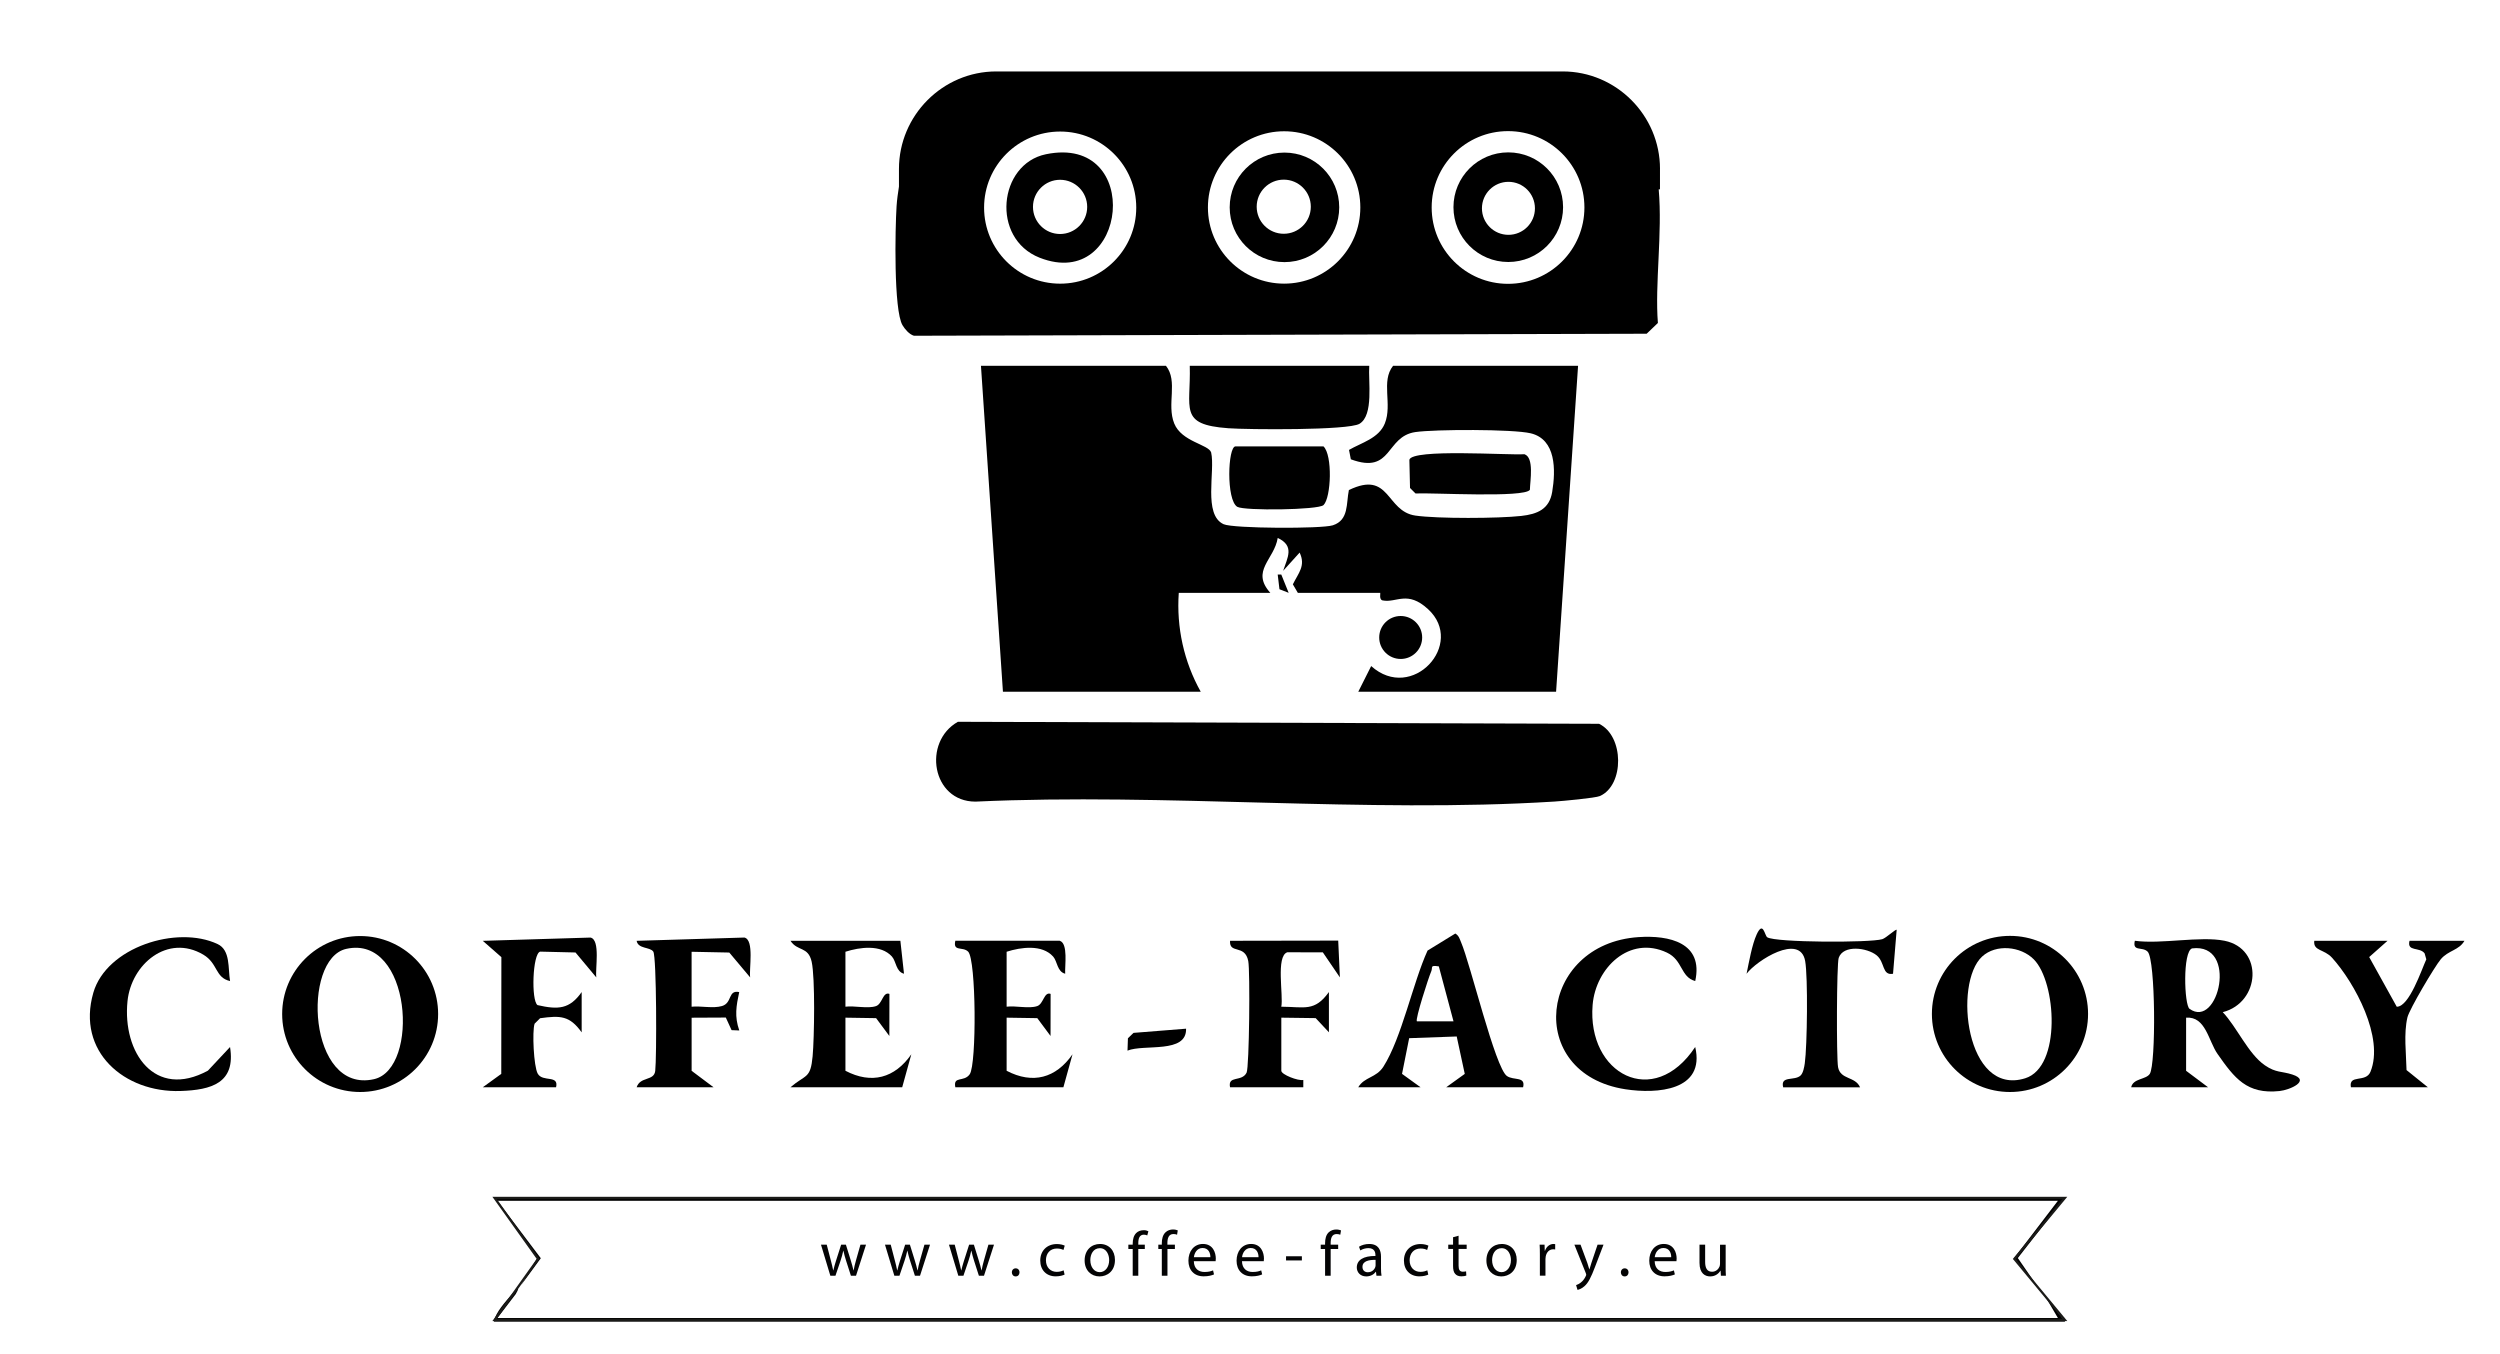
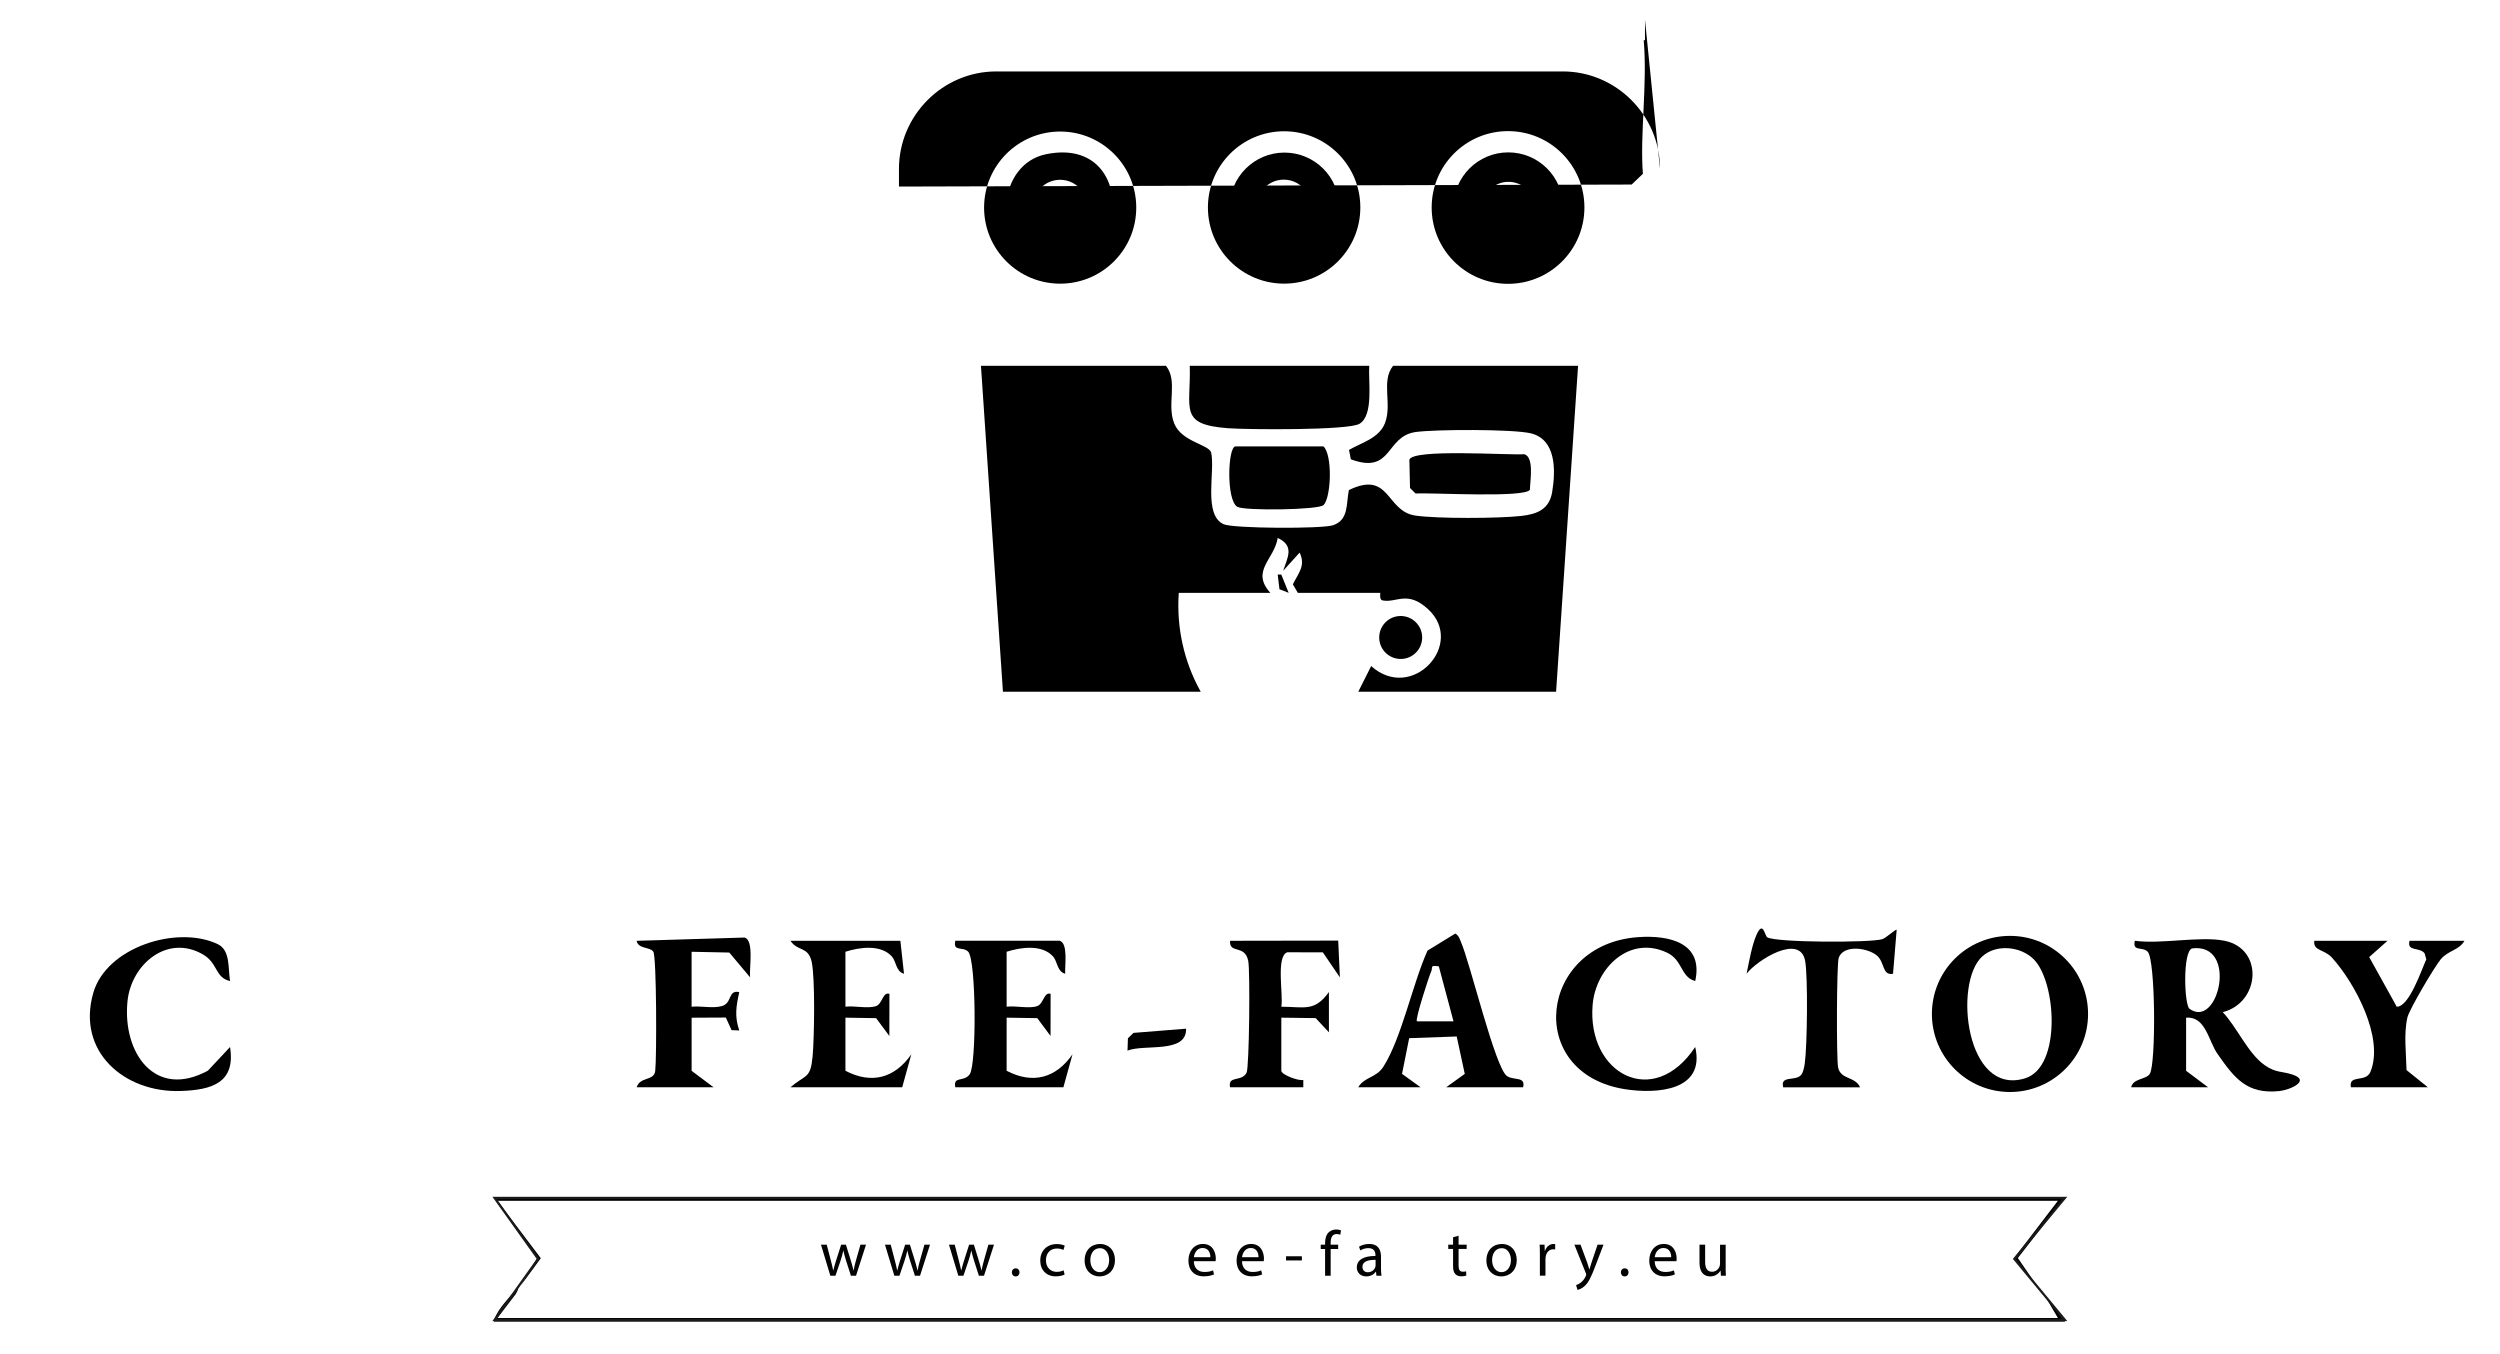
<svg xmlns="http://www.w3.org/2000/svg" id="Ebene_1" version="1.1" viewBox="0 0 120 65">
  <defs>
    <style> .st0 { fill: none; stroke: #1a1a18; stroke-miterlimit: 10; stroke-width: .11px; } .st1 { fill: #030304; } </style>
  </defs>
  <g>
    <path d="M106.779,45.157c1.889.38,1.714,2.967-.087,3.427.673.706,1.22,2,2.021,2.55.538.37.798.275,1.32.444.906.292-.12.74-.614.792-1.571.166-2.162-.618-2.976-1.779-.44-.627-.568-1.816-1.51-1.742v2.549l1.055.791h-3.692c.092-.433.714-.363.894-.644.301-.471.278-5.485-.103-5.865-.261-.26-.739.017-.615-.523,1.259.174,3.135-.236,4.308,0ZM105.22,45.523c-.459.147-.378,2.716-.123,2.9,1.391,1.004,2.354-3.181.123-2.9Z" />
    <path d="M100.227,48.669c0,2.069-1.678,3.747-3.748,3.747s-3.748-1.678-3.748-3.747,1.678-3.747,3.748-3.747,3.748,1.678,3.748,3.747ZM95.141,45.915c-1.379,1.273-.785,6.729,2.066,5.843,1.755-.546,1.496-4.619.416-5.708-.628-.633-1.816-.749-2.482-.135Z" />
-     <path d="M21.03,48.673c0,2.067-1.676,3.743-3.743,3.743s-3.743-1.676-3.743-3.743,1.676-3.743,3.743-3.743,3.743,1.676,3.743,3.743ZM16.619,45.546c-2.143.481-1.836,6.969,1.331,6.255,2.211-.499,1.791-6.956-1.331-6.255Z" />
    <path d="M65.196,52.189c.296-.504.861-.445,1.208-.99.877-1.376,1.412-4.022,2.119-5.572l1.333-.818c.175.107.205.256.277.423.446,1.032,1.635,6.023,2.199,6.416.327.228.908.003.777.541h-3.692l.892-.642-.387-1.796-2.282.082-.342,1.713.889.643h-2.989ZM69.063,46.387c-.451-.07-.274.041-.367.248-.122.269-.776,2.303-.686,2.389l1.758-.001-.704-2.636Z" />
    <path d="M43.218,45.157l.174,1.582c-.39-.097-.371-.594-.58-.826-.532-.591-1.543-.449-2.231-.229v2.637c.44-.057,1.068.108,1.467-.028.309-.105.325-.701.644-.587l-.003,2.021-.636-.856-1.472-.023v2.549c1.255.657,2.366.354,3.163-.791l-.438,1.582h-5.363c.734-.63.962-.386,1.063-1.486.081-.885.126-3.768-.046-4.54-.168-.749-.682-.486-1.017-1.005h5.275Z" />
    <path d="M50.867,45.157c.414.128.237,1.207.262,1.582-.39-.097-.371-.594-.58-.826-.532-.591-1.543-.449-2.231-.229v2.637c.44-.057,1.068.108,1.467-.028.309-.105.325-.701.644-.587l-.003,2.021-.636-.856-1.472-.023v2.549c1.255.657,2.366.354,3.163-.791l-.438,1.582h-5.187c-.113-.561.414-.227.692-.626.334-.48.31-5.498-.077-5.883-.261-.26-.739.017-.615-.523h5.011Z" />
    <path d="M30.559,52.189c.172-.528.834-.289.892-.784.073-.617.068-5.49-.093-5.728-.156-.23-.732-.121-.799-.518l5.173-.157c.484.114.216,1.504.276,1.913l-1.002-1.193-1.809-.037v2.637c.456-.046,1.031.094,1.461-.033.502-.149.273-.783.824-.669-.143.673-.233,1.168.004,1.842l-.37-.015-.277-.605-1.641.008v2.549l1.055.791h-3.692Z" />
-     <path d="M23.174,52.189l.887-.643.005-5.604-.892-.782,5.173-.157c.484.114.216,1.504.276,1.913l-.999-1.197-1.695-.041c-.368.085-.44,2.351-.128,2.567.986.225,1.538.201,2.119-.626v1.934c-.578-.807-1.023-.813-1.996-.678l-.264.263c-.121.371-.043,2.049.15,2.395.237.426,1.027.043.881.657h-3.517Z" />
    <path d="M81.371,47.09c-.715-.195-.585-1.001-1.358-1.365-1.803-.847-3.42.737-3.567,2.509-.275,3.318,2.93,5.036,4.924,2.021.491,2.101-1.831,2.263-3.348,2.03-4.874-.749-4.163-6.984.628-7.304,1.472-.098,3.126.263,2.721,2.109Z" />
    <path d="M85.592,52.189c-.144-.574.552-.289.839-.568.123-.12.174-.407.199-.584.116-.816.156-4.157.017-4.912-.249-1.349-2.334-.02-2.812.616.116-.554.259-1.394.485-1.888.31-.678.383.054.507.136.39.257,4.941.268,5.521.092.186-.056.653-.503.692-.449l-.175,2.109c-.536.097-.38-.553-.785-.884-.451-.368-1.603-.526-1.823.123-.099.291-.112,4.806-.03,5.245.115.612.828.432,1.056.966h-3.692Z" />
    <path d="M11.041,47.09c-.722-.162-.572-.846-1.281-1.266-1.71-1.012-3.459.449-3.64,2.233-.251,2.47,1.315,4.722,3.86,3.334l1.062-1.134c.278,1.73-.892,2.063-2.38,2.111-2.683.087-5.001-1.885-4.182-4.718.632-2.185,4.019-3.255,5.967-2.334.621.294.492,1.159.596,1.776Z" />
    <path d="M59.042,52.189c-.117-.585.565-.239.794-.7.129-.26.175-4.881.08-5.36-.162-.821-.917-.317-.874-.971l5.192-.009.08,1.765-.818-1.201-1.705-.004c-.56.183-.18,2.077-.289,2.613,1.117.006,1.599.252,2.285-.704l.001,1.933-.636-.681-1.649-.022v2.549c0,.183.809.497,1.055.441l-0.0.35h-3.517Z" />
    <path d="M114.603,45.157l-.882.782,1.323,2.384c.6.008,1.193-1.785,1.419-2.275l-.081-.285c-.236-.324-.861-.062-.725-.606h2.637c-.261.461-.769.453-1.136.886-.288.341-1.51,2.402-1.602,2.793-.182.779-.06,1.727-.042,2.528l1.022.824h-3.692c-.12-.642.715-.198.938-.743.67-1.634-.755-4.269-1.842-5.472-.384-.425-.914-.316-.855-.816h3.517Z" />
    <path d="M23.877,63.263h74.902l-.617-1.051.969,1.227H23.701c.103-.469.566-.96.876-1.322.184-.215.449-.47.177.001l-.877,1.145Z" />
    <polygon points="99.131 57.462 96.856 60.386 97.99 62.029 96.681 60.386 98.779 57.638 23.877 57.638 25.959 60.395 25.018 61.678 25.783 60.395 23.701 57.462 99.131 57.462" />
    <path d="M56.932,49.377c.033,1.213-2.006.727-2.812,1.053l.02-.593.269-.259,2.523-.201Z" />
    <g>
      <path d="M55.965,17.559h-8.879l1.055,15.645h9.495c-.81-1.443-1.17-3.094-1.055-4.746h4.396c-.955-1.062.188-1.595.354-2.637.819.385.472.935.26,1.578l.791-.875c.301.631-.054.975-.325,1.524l.239.409h3.956c.019,0-.07.326.113.363.665.134,1.182-.5,2.181.419,1.816,1.67-.766,4.496-2.73,2.732l-.619,1.232h9.495l1.055-15.645h-8.879c-.595.744-.025,1.844-.397,2.768-.289.716-1.123.923-1.719,1.27l.088.45c2.009.746,1.649-1.097,3.099-1.307.933-.135,4.677-.145,5.533.059,1.224.292,1.206,1.764,1.033,2.814-.137.832-.712,1.066-1.484,1.153-1.089.122-4.022.137-5.082-.017-1.43-.207-1.199-2.189-3.193-1.225-.134.644.006,1.441-.77,1.691-.54.174-4.783.158-5.243-.052-.994-.454-.394-2.545-.598-3.445-.126-.39-1.416-.506-1.773-1.392-.372-.923.198-2.023-.397-2.768Z" />
-       <path d="M76.756,34.742l-30.777-.096c-1.705.962-1.255,3.83.842,3.832,9.112-.422,18.726.562,27.779-.002.396-.025,1.982-.171,2.196-.266,1.177-.523,1.167-2.884-.041-3.467Z" />
      <path d="M58.947,20.555c.943.069,5.769.109,6.308-.213.694-.414.415-2.055.469-2.784h-8.615c.059,2.073-.548,2.823,1.838,2.996Z" />
-       <path d="M79.68,8.109c0-2.57-2.1-4.68-4.67-4.68h-27.19c-2.57,0-4.67,2.11-4.67,4.68v.846c-.048.309-.094.62-.115.95-.068,1.058-.145,4.985.286,5.706.117.196.328.441.549.505l35.17-.097.539-.516c-.15-1.86.223-4.301.039-6.414h.061v-.98ZM50.888,13.616c-2.017,0-3.652-1.635-3.652-3.651,0-2.016,1.635-3.651,3.652-3.651,2.017,0,3.652,1.635,3.652,3.651,0,2.016-1.635,3.651-3.652,3.651ZM61.638,13.615c-2.02,0-3.658-1.638-3.658-3.657s1.638-3.657,3.658-3.657c2.02,0,3.658,1.637,3.658,3.657s-1.638,3.657-3.658,3.657ZM72.386,13.624c-2.025,0-3.666-1.641-3.666-3.665,0-2.024,1.641-3.665,3.666-3.665s3.666,1.641,3.666,3.665c0,2.024-1.641,3.665-3.666,3.665Z" />
+       <path d="M79.68,8.109c0-2.57-2.1-4.68-4.67-4.68h-27.19c-2.57,0-4.67,2.11-4.67,4.68v.846l35.17-.097.539-.516c-.15-1.86.223-4.301.039-6.414h.061v-.98ZM50.888,13.616c-2.017,0-3.652-1.635-3.652-3.651,0-2.016,1.635-3.651,3.652-3.651,2.017,0,3.652,1.635,3.652,3.651,0,2.016-1.635,3.651-3.652,3.651ZM61.638,13.615c-2.02,0-3.658-1.638-3.658-3.657s1.638-3.657,3.658-3.657c2.02,0,3.658,1.637,3.658,3.657s-1.638,3.657-3.658,3.657ZM72.386,13.624c-2.025,0-3.666-1.641-3.666-3.665,0-2.024,1.641-3.665,3.666-3.665s3.666,1.641,3.666,3.665c0,2.024-1.641,3.665-3.666,3.665Z" />
      <path d="M59.392,24.328c.333.196,3.896.154,4.138-.085.366-.362.441-2.399-.004-2.817h-4.22c-.372,0-.457,2.582.086,2.903Z" />
      <path d="M73.435,23.51c.009-.433.215-1.552-.264-1.708-.765.056-5.394-.274-5.521.268l.031,1.353.264.263c.774-.043,5.242.22,5.489-.176Z" />
      <path d="M68.264,30.599c0-.57-.462-1.031-1.031-1.031-.57,0-1.031.462-1.031,1.031s.462,1.031,1.031,1.031c.57,0,1.031-.462,1.031-1.031Z" />
      <polygon points="61.33 27.579 61.414 28.283 61.856 28.456 61.502 27.579 61.33 27.579" />
      <path d="M72.397,7.314c-1.453,0-2.631,1.178-2.631,2.631,0,1.453,1.178,2.631,2.631,2.631s2.631-1.178,2.631-2.631c0-1.453-1.178-2.631-2.631-2.631ZM72.405,11.272c-.703,0-1.272-.569-1.272-1.272,0-.702.57-1.272,1.272-1.272.703,0,1.272.569,1.272,1.272,0,.702-.57,1.272-1.272,1.272Z" />
      <path d="M50.203,7.404c-2.281.472-2.65,4.041-.301,4.966,4.239,1.669,5.011-5.94.301-4.966ZM50.884,11.232c-.719,0-1.301-.583-1.301-1.301s.583-1.301,1.301-1.301c.719,0,1.301.583,1.301,1.301s-.583,1.301-1.301,1.301Z" />
      <path d="M61.654,7.324c-1.452,0-2.629,1.177-2.629,2.629,0,1.452,1.177,2.629,2.629,2.629s2.629-1.177,2.629-2.629c0-1.452-1.177-2.629-2.629-2.629ZM61.62,11.221c-.718,0-1.299-.582-1.299-1.299,0-.717.582-1.299,1.299-1.299s1.299.582,1.299,1.299c0,.718-.582,1.299-1.299,1.299Z" />
    </g>
  </g>
  <polygon class="st0" points="99.113 57.501 23.741 57.501 25.829 60.428 23.741 63.355 99.113 63.355 96.688 60.428 99.113 57.501" />
  <g>
    <path class="st1" d="M39.683,59.744l.197.757c.043.166.083.32.111.474h.009c.034-.151.083-.311.132-.471l.243-.76h.228l.231.745c.055.179.098.335.132.486h.009c.025-.151.065-.308.114-.483l.212-.748h.268l-.48,1.49h-.246l-.228-.711c-.052-.166-.095-.314-.132-.489h-.006c-.037.179-.083.332-.135.492l-.24.708h-.246l-.449-1.49h.277Z" />
    <path class="st1" d="M42.755,59.744l.197.757c.043.166.083.32.111.474h.009c.034-.151.083-.311.132-.471l.243-.76h.228l.231.745c.055.179.098.335.132.486h.009c.025-.151.065-.308.114-.483l.212-.748h.268l-.48,1.49h-.246l-.228-.711c-.052-.166-.095-.314-.132-.489h-.006c-.037.179-.083.332-.135.492l-.24.708h-.246l-.449-1.49h.277Z" />
    <path class="st1" d="M45.826,59.744l.197.757c.043.166.083.32.111.474h.009c.034-.151.083-.311.132-.471l.243-.76h.228l.231.745c.055.179.098.335.132.486h.009c.025-.151.065-.308.114-.483l.212-.748h.268l-.48,1.49h-.246l-.228-.711c-.052-.166-.095-.314-.132-.489h-.006c-.037.179-.083.332-.135.492l-.24.708h-.246l-.449-1.49h.277Z" />
    <path class="st1" d="M48.569,61.074c0-.114.077-.194.185-.194.108,0,.182.08.182.194,0,.111-.071.194-.185.194-.108,0-.182-.083-.182-.194Z" />
    <path class="st1" d="M51.102,61.179c-.071.037-.228.086-.428.086-.449,0-.742-.305-.742-.76,0-.459.314-.791.8-.791.16,0,.302.04.375.077l-.062.209c-.065-.037-.166-.071-.314-.071-.342,0-.526.252-.526.563,0,.345.222.557.517.557.154,0,.255-.04.332-.074l.046.203Z" />
    <path class="st1" d="M53.518,60.477c0,.551-.382.791-.742.791-.403,0-.714-.295-.714-.766,0-.499.326-.791.739-.791.428,0,.717.311.717.766ZM52.336,60.492c0,.326.188.572.452.572.259,0,.452-.243.452-.579,0-.252-.126-.572-.446-.572-.32,0-.459.295-.459.579Z" />
-     <path class="st1" d="M56.324,59.233c.08,0,.132.015.175.034l.034-.209c-.052-.022-.132-.043-.231-.043-.123,0-.259.04-.36.139-.126.12-.175.311-.175.52v.071h-.168v.206h.168v1.283h.271v-1.283h.357v-.206h-.36v-.08c0-.228.062-.431.289-.431ZM54.908,59.264c.062,0,.12.018.16.037l.055-.2c-.046-.025-.126-.052-.212-.052-.166,0-.289.052-.375.139-.117.117-.166.299-.166.508v.049h-.209v.206h.209v1.283h.268v-1.283h.313v-.206h-.313v-.065c0-.234.058-.416.271-.416Z" />
    <path class="st1" d="M57.304,60.538c.006.366.24.517.511.517.194,0,.311-.034.412-.077l.046.194c-.095.043-.259.092-.496.092-.459,0-.733-.302-.733-.751,0-.449.265-.803.699-.803.486,0,.616.428.616.702,0,.055-.006.099-.009.126h-1.046ZM58.098,60.344c.003-.172-.071-.44-.375-.44-.274,0-.394.252-.416.44h.791Z" />
    <path class="st1" d="M59.615,60.538c.006.366.24.517.511.517.194,0,.311-.034.412-.077l.046.194c-.095.043-.259.092-.496.092-.459,0-.733-.302-.733-.751,0-.449.265-.803.699-.803.486,0,.616.428.616.702,0,.055-.006.099-.009.126h-1.046ZM60.409,60.344c.003-.172-.071-.44-.375-.44-.274,0-.394.252-.416.44h.791Z" />
    <path class="st1" d="M62.49,60.301v.2h-.76v-.2h.76Z" />
    <path class="st1" d="M63.604,61.234v-1.283h-.209v-.206h.209v-.071c0-.209.046-.4.172-.52.102-.098.237-.138.363-.138.095,0,.179.022.231.043l-.037.209c-.04-.018-.095-.034-.172-.034-.231,0-.289.203-.289.431v.08h.36v.206h-.36v1.283h-.268Z" />
    <path class="st1" d="M66.069,61.234l-.022-.188h-.009c-.083.117-.243.222-.456.222-.302,0-.456-.212-.456-.428,0-.36.32-.557.896-.554v-.031c0-.123-.034-.345-.339-.345-.139,0-.283.043-.388.111l-.062-.178c.123-.08.302-.132.489-.132.456,0,.566.311.566.609v.557c0,.129.006.255.025.357h-.246ZM66.029,60.474c-.295-.006-.631.046-.631.335,0,.175.117.259.255.259.194,0,.317-.123.36-.249.009-.028.015-.058.015-.086v-.259Z" />
-     <path class="st1" d="M68.559,61.179c-.071.037-.228.086-.428.086-.449,0-.742-.305-.742-.76,0-.459.314-.791.8-.791.16,0,.302.04.375.077l-.062.209c-.065-.037-.166-.071-.314-.071-.342,0-.526.252-.526.563,0,.345.222.557.517.557.154,0,.255-.04.332-.074l.046.203Z" />
    <path class="st1" d="M70.012,59.316v.428h.388v.206h-.388v.803c0,.185.052.289.203.289.071,0,.123-.009.157-.018l.012.203c-.052.022-.135.037-.24.037-.126,0-.228-.04-.292-.114-.077-.08-.105-.212-.105-.388v-.813h-.231v-.206h.231v-.357l.265-.071Z" />
    <path class="st1" d="M72.803,60.477c0,.551-.382.791-.742.791-.403,0-.714-.295-.714-.766,0-.499.326-.791.739-.791.428,0,.717.311.717.766ZM71.621,60.492c0,.326.188.572.452.572.259,0,.452-.243.452-.579,0-.252-.126-.572-.446-.572-.32,0-.459.295-.459.579Z" />
    <path class="st1" d="M73.914,60.209c0-.175-.003-.326-.012-.465h.237l.009.292h.012c.068-.2.231-.326.412-.326.031,0,.052.003.077.009v.255c-.028-.006-.055-.009-.092-.009-.191,0-.326.145-.363.348-.006.037-.012.08-.012.126v.794h-.268v-1.025Z" />
    <path class="st1" d="M75.866,59.744l.326.88c.034.098.071.215.095.305h.006c.028-.089.058-.203.095-.311l.295-.874h.286l-.406,1.062c-.194.511-.326.773-.511.933-.132.117-.265.163-.332.175l-.068-.228c.068-.022.157-.065.237-.132.074-.058.166-.163.228-.302.012-.028.022-.049.022-.065,0-.015-.006-.037-.018-.071l-.551-1.373h.295Z" />
    <path class="st1" d="M77.802,61.074c0-.114.077-.194.185-.194.108,0,.182.08.182.194,0,.111-.071.194-.185.194-.108,0-.182-.083-.182-.194Z" />
    <path class="st1" d="M79.424,60.538c.006.366.24.517.511.517.194,0,.311-.034.412-.077l.046.194c-.095.043-.259.092-.496.092-.459,0-.733-.302-.733-.751,0-.449.265-.803.699-.803.486,0,.616.428.616.702,0,.055-.006.099-.009.126h-1.046ZM80.218,60.344c.003-.172-.071-.44-.375-.44-.274,0-.394.252-.416.44h.791Z" />
    <path class="st1" d="M82.831,60.828c0,.154.003.289.012.406h-.24l-.015-.243h-.006c-.071.12-.228.277-.492.277-.234,0-.514-.129-.514-.652v-.871h.271v.825c0,.283.086.474.332.474.182,0,.308-.126.357-.246.015-.04.025-.089.025-.138v-.914h.271v1.083Z" />
  </g>
</svg>